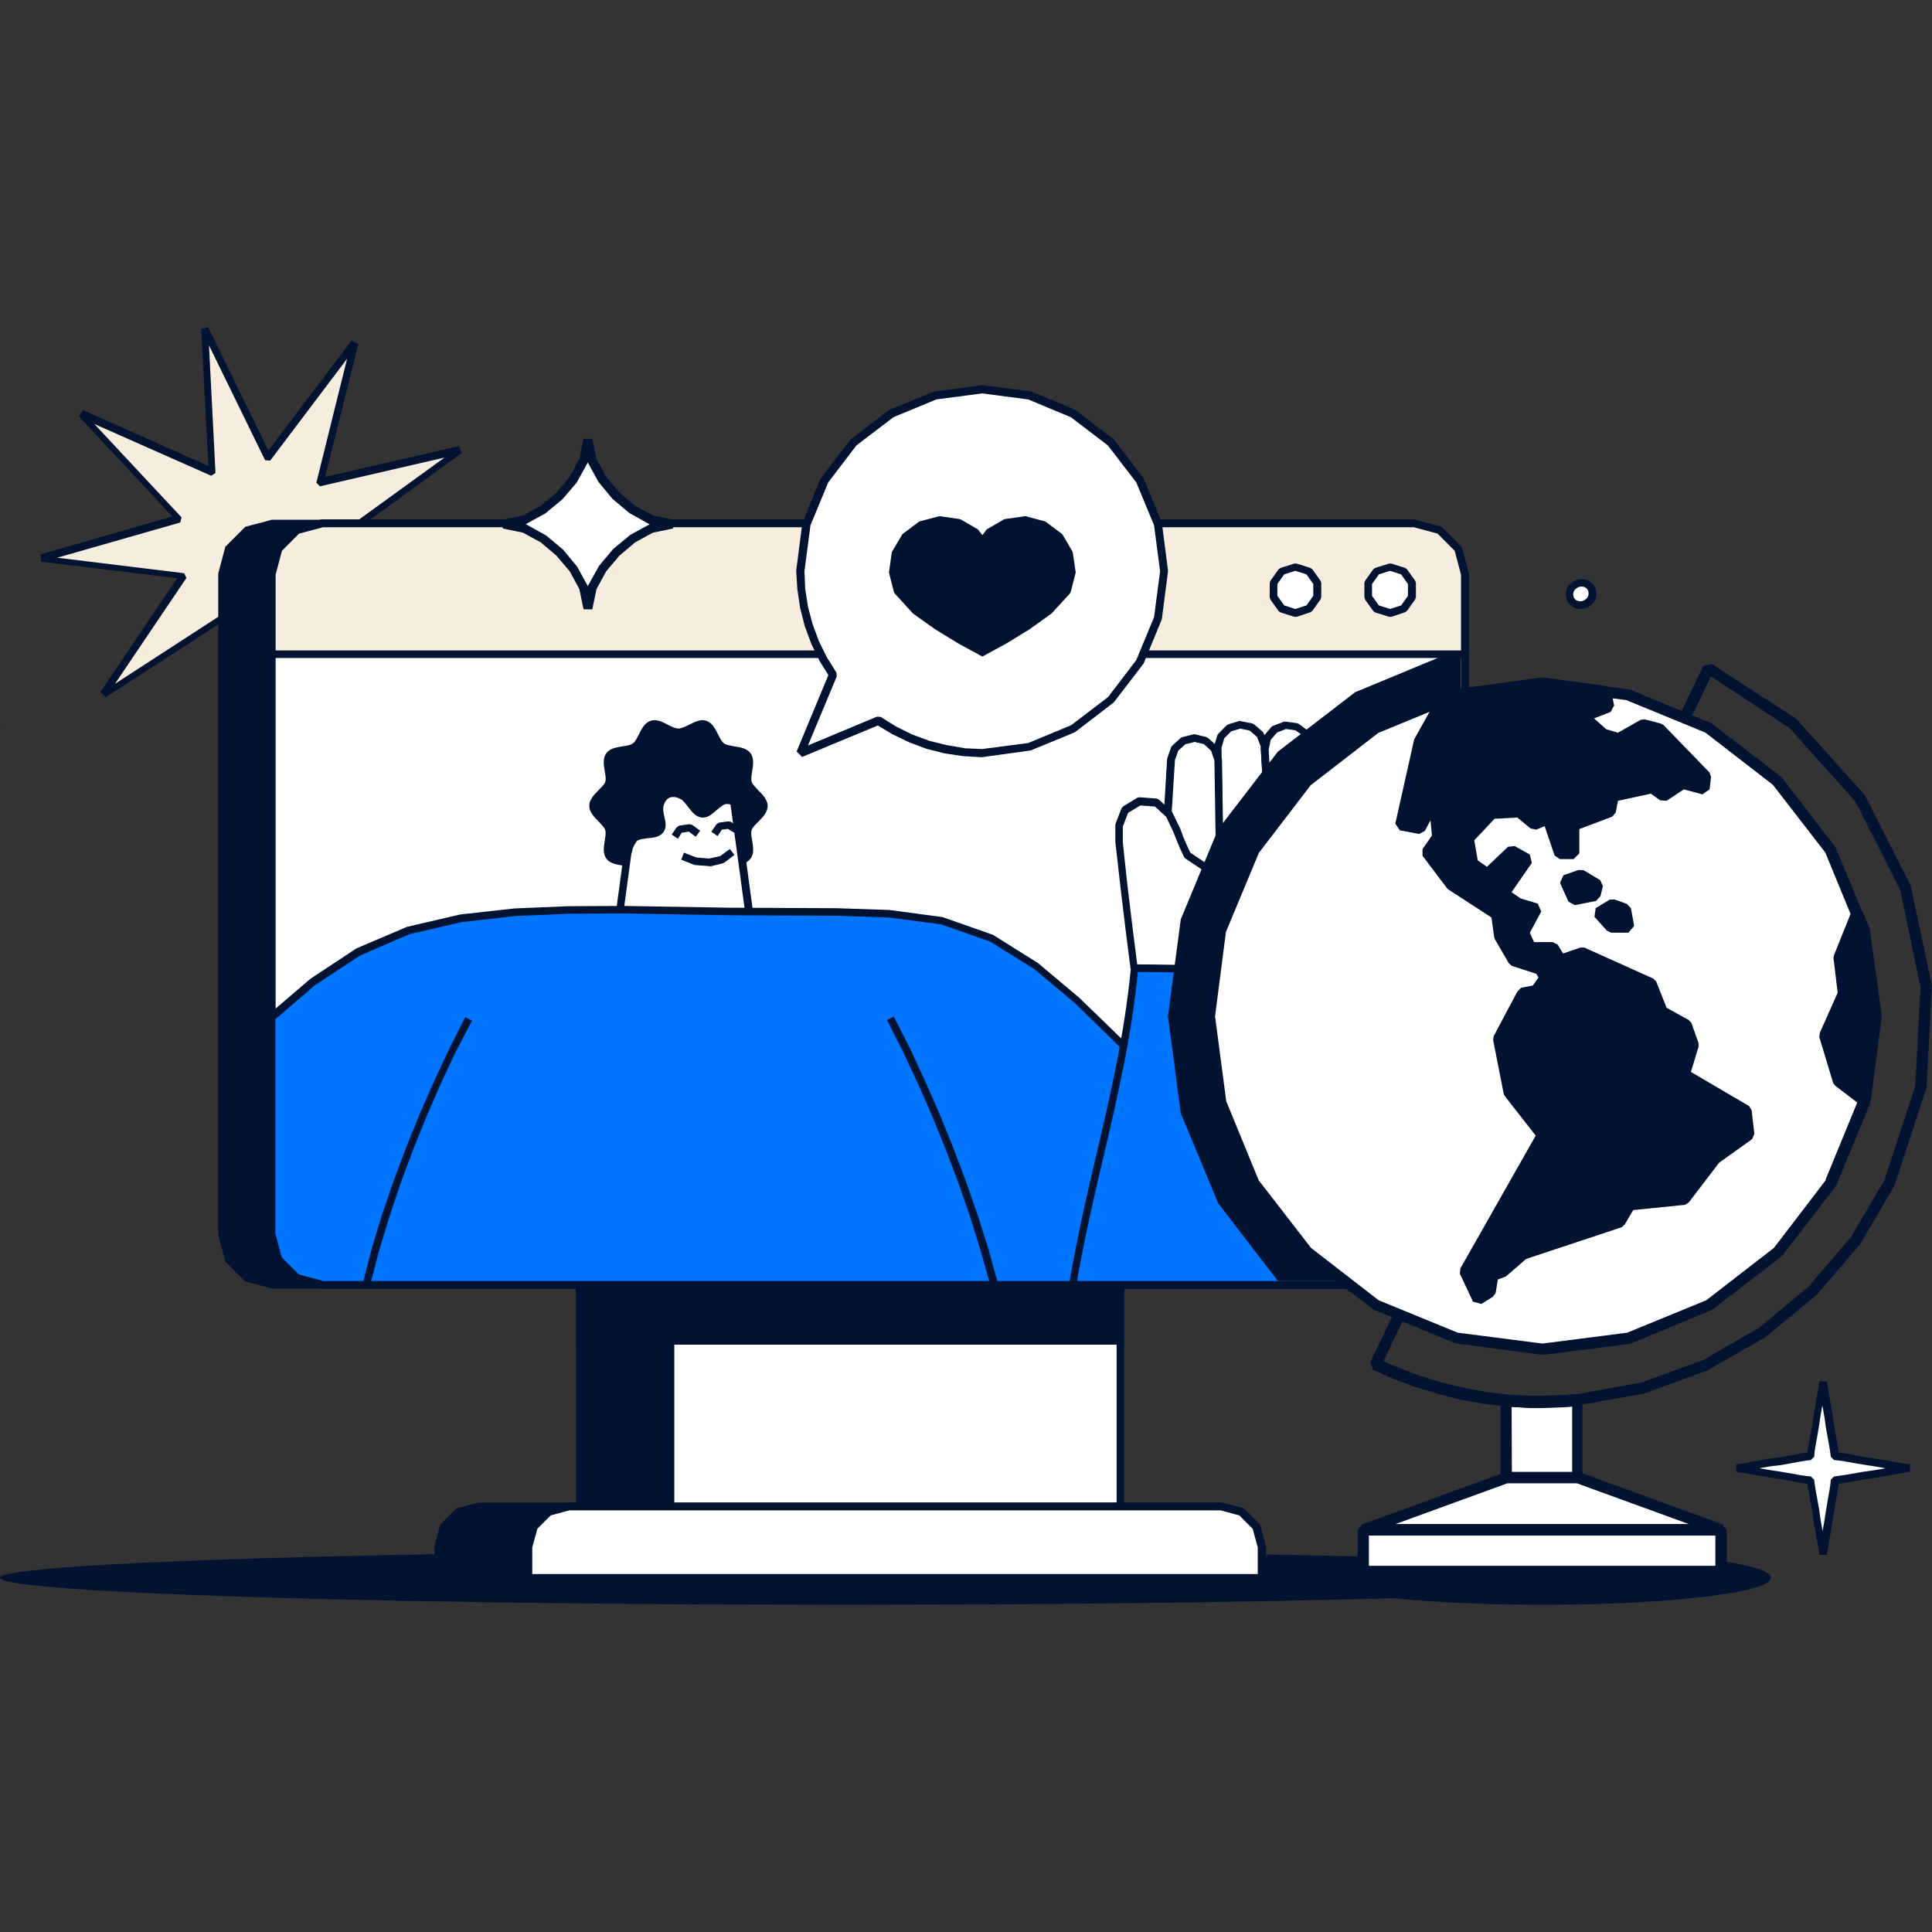
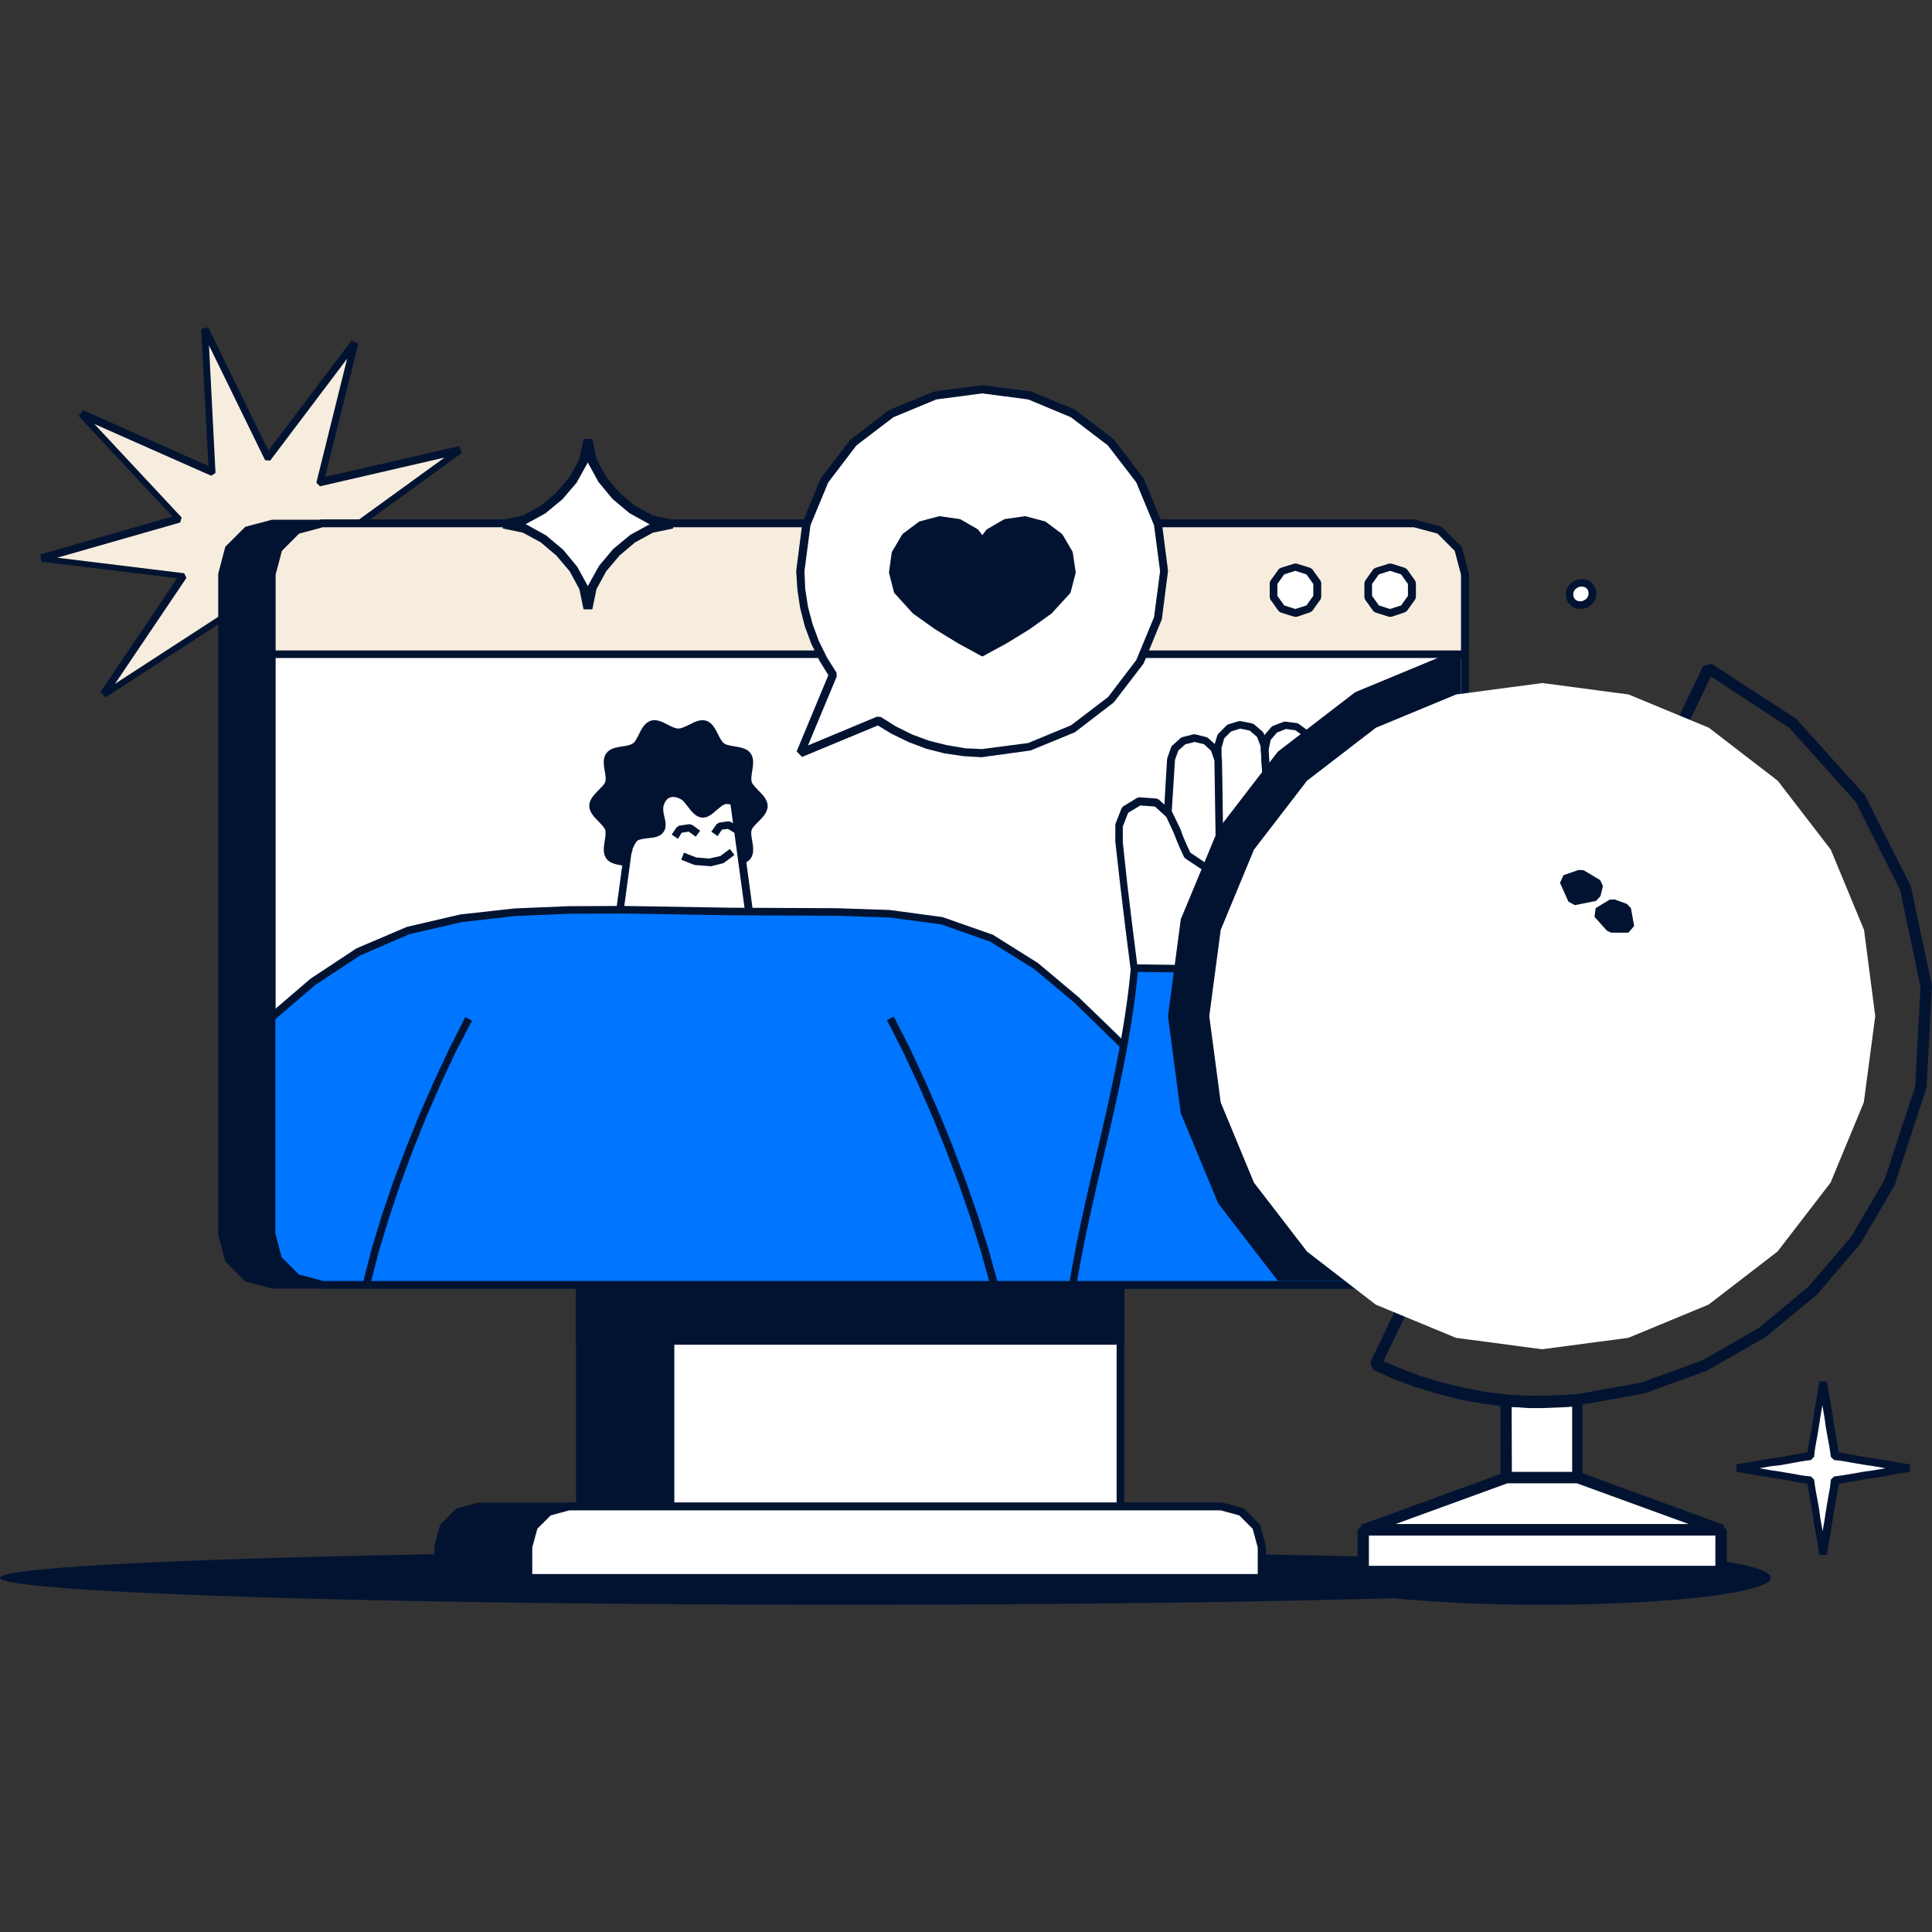
<svg xmlns="http://www.w3.org/2000/svg" id="Calque_1" data-name="Calque 1" viewBox="0 0 240 240">
  <rect x="0" y="0" width="240" height="240" fill="#333333" stroke="none" />
  <defs>
    <style>
      .cls-1 {
        fill: #f6edde;
      }

      .cls-1, .cls-2, .cls-3, .cls-4 {
        stroke-width: 0px;
      }

      .cls-2 {
        fill: #fff;
      }

      .cls-3 {
        fill: #0075ff;
      }

      .cls-4 {
        fill: #021332;
      }
    </style>
  </defs>
  <g>
    <g>
-       <path class="cls-2" d="m57.11,55.88l-14.43,10.48,15.89,8.1-17.78-1.24,6.95,16.41-12.82-12.38-5.21,17.03-1.86-17.71-14.96,9.71,9.96-14.77-17.69-2.17,17.13-4.9-12.13-13.03,16.26,7.2-.93-17.77,7.82,16.01,10.74-14.21-4.31,17.28,17.38-4.03Z" />
      <path class="cls-4" d="m30.14,94.41l-.9-.09-1.8-16.97-14.31,9.27-.65-.65,9.53-14.15-16.91-2.05-.06-.9,16.38-4.72-11.64-12.47.53-.74,15.58,6.95-.9-17.03.87-.22,7.48,15.32,10.33-13.65.84.4-4.13,16.53,16.63-3.82.37.84-13.81,10.02,15.21,7.75-.25.87-17-1.18,6.67,15.7-.74.53-12.29-11.85-5.03,16.29h0Zm-2.58-18.24l.71.34,1.61,15.45,4.56-14.86.78-.19,11.17,10.79-6.05-14.3.47-.65,15.48,1.09-13.84-7.04-.06-.81,12.57-9.12-15.14,3.47-.56-.56,3.75-15.08-9.34,12.41-.78-.06-6.83-13.96.81,15.51-.65.43-14.21-6.33,10.58,11.35-.22.78-14.93,4.28,15.42,1.89.34.71-8.69,12.87,13.03-8.44h0Z" />
    </g>
    <g>
      <g>
        <path class="cls-2" d="m226.48,171.65c.22,1.68.62,3.35.84,5.03.22,1.4.56,2.76.68,4.16,1.4.12,2.76.47,4.16.68,1.68.22,3.35.62,5.03.84-1.68.22-3.35.62-5.03.84-1.4.22-2.76.56-4.16.68-.12,1.4-.47,2.76-.68,4.16-.22,1.68-.62,3.35-.84,5.03-.22-1.68-.62-3.35-.84-5.03-.22-1.4-.56-2.76-.68-4.16-1.4-.12-2.76-.47-4.16-.68-1.68-.22-3.35-.62-5.03-.84,1.68-.22,3.35-.62,5.03-.84,1.4-.22,2.76-.56,4.16-.68.12-1.4.47-2.76.68-4.16.22-1.68.62-3.32.84-5.03Z" />
        <path class="cls-4" d="m226.01,193.15c-.12-.84-.28-1.71-.43-2.54-.16-.81-.31-1.64-.4-2.48-.09-.53-.19-1.09-.28-1.64-.12-.71-.28-1.43-.37-2.17-.74-.09-1.46-.22-2.17-.37-.53-.09-1.09-.22-1.64-.28-.84-.12-1.68-.28-2.48-.4-.84-.16-1.71-.31-2.54-.43v-.93c.84-.12,1.71-.28,2.54-.43.81-.16,1.64-.31,2.48-.4.53-.09,1.09-.19,1.64-.28.71-.12,1.43-.28,2.17-.37.09-.74.22-1.46.37-2.17.09-.53.22-1.09.28-1.64.12-.84.28-1.68.4-2.48.16-.84.31-1.71.43-2.54h.93c.12.84.28,1.71.43,2.54.16.81.31,1.64.4,2.48.09.53.19,1.09.28,1.64.12.71.28,1.43.37,2.17.74.09,1.46.22,2.17.37.53.09,1.09.22,1.64.28.84.12,1.68.28,2.48.4.84.16,1.71.31,2.54.43v.93c-.84.12-1.71.28-2.54.43-.81.16-1.64.31-2.48.4-.53.09-1.09.19-1.64.28-.71.12-1.43.28-2.17.37-.09.74-.22,1.46-.37,2.17-.09.53-.22,1.09-.28,1.64-.12.84-.28,1.68-.4,2.48-.16.84-.31,1.71-.43,2.54h-.93Zm-7.45-10.76c.74.12,1.52.28,2.27.37.56.09,1.15.19,1.68.28.81.16,1.64.31,2.45.37l.4.4c.09.84.25,1.64.4,2.45.09.56.22,1.12.28,1.68.09.78.25,1.52.37,2.26.12-.74.28-1.52.37-2.26.09-.56.19-1.15.28-1.68.16-.81.31-1.64.37-2.45l.4-.4c.84-.09,1.64-.25,2.45-.37.56-.09,1.12-.22,1.68-.28.78-.09,1.52-.25,2.27-.37-.74-.12-1.52-.28-2.27-.37-.56-.09-1.15-.19-1.68-.28-.81-.16-1.64-.31-2.45-.37l-.4-.4c-.09-.84-.25-1.64-.4-2.45-.09-.56-.22-1.12-.28-1.68-.09-.78-.25-1.52-.37-2.26-.12.74-.28,1.52-.37,2.26-.09.56-.19,1.15-.28,1.68-.16.81-.31,1.64-.37,2.45l-.4.4c-.84.09-1.64.25-2.45.4-.56.09-1.12.22-1.68.28-.74.06-1.52.19-2.27.34h0Z" />
      </g>
      <path class="cls-4" d="m.76,90.13l-.31.19c.12-.03.22-.09.31-.19Z" />
      <g>
-         <path class="cls-2" d="m196.16,72.45c-1.86.47-1.43,3.01.43,2.73,1.86-.5,1.46-3.04-.43-2.73Z" />
+         <path class="cls-2" d="m196.16,72.45c-1.86.47-1.43,3.01.43,2.73,1.86-.5,1.46-3.04-.43-2.73" />
        <path class="cls-4" d="m196.32,75.64c-1.02,0-1.64-.71-1.77-1.43-.19-.87.28-1.92,1.52-2.23h.06c1.24-.19,1.99.59,2.14,1.4.19.87-.28,1.92-1.52,2.23h-.06c-.12.03-.25.03-.37.03h0Zm-.06-2.76c-.68.19-.9.71-.81,1.15.06.37.4.74,1.06.65.68-.19.9-.71.81-1.15-.06-.37-.37-.74-1.06-.65Z" />
      </g>
      <g>
        <path class="cls-2" d="m76.26,172.71l-.9.5-1.02-.12-.74-.71-.19-1.02.43-.93.9-.5,1.02.12.74.71.19,1.02-.43.93Z" />
        <path class="cls-4" d="m75.29,173.67l-1.02-.12-.25-.12-.74-.71-.12-.25-.19-1.02.03-.28.43-.93.19-.22.9-.5.28-.06,1.02.12.25.12.74.71.12.25.19,1.02-.03.28-.43.93-.19.22-.9.5-.28.06Zm-.74-1.05l.71.09.65-.34.31-.65-.12-.71-.53-.5-.71-.09-.65.34-.31.65.12.71.53.5Z" />
      </g>
    </g>
  </g>
  <ellipse class="cls-4" cx="104.78" cy="196" rx="104.78" ry="3.35" />
  <ellipse class="cls-4" cx="191.61" cy="196" rx="28.37" ry="3.35" />
  <g>
    <path class="cls-1" d="m56.93,56.05l-14.34,10.43,15.8,8.04-17.69-1.23,6.92,16.3-12.76-12.31-5.18,16.93-1.86-17.61-14.89,9.65,9.91-14.7-17.61-2.16,17.06-4.87-12.1-12.96,16.2,7.21-.91-17.68,7.77,15.9,10.69-14.14-4.28,17.18,17.26-3.97Z" />
    <path class="cls-4" d="m30.03,94.33l-.73-.08-1.79-17.01-14.37,9.29-.53-.53,9.59-14.17-17.01-2.09-.08-.73,16.45-4.72-11.67-12.51.43-.6,15.65,6.96-.88-17.08.7-.18,7.52,15.37,10.32-13.64.68.33-4.15,16.6,16.68-3.84.3.68-13.86,10.05,15.25,7.76-.2.7-17.08-1.18,6.69,15.75-.6.43-12.33-11.88-4.98,16.3Zm-2.44-18.04l.58.28,1.66,15.78,4.65-15.17.63-.15,11.42,11.03-6.19-14.62.38-.53,15.85,1.11-14.16-7.21-.05-.65,12.86-9.32-15.47,3.57-.45-.45,3.82-15.4-9.56,12.66-.63-.05-6.97-14.27.81,15.85-.53.35-14.52-6.43,10.84,11.61-.18.63-15.27,4.37,15.77,1.93.28.58-8.88,13.16,13.31-8.64Z" />
  </g>
  <g>
    <path class="cls-2" d="m83.27,159.6h55.91v27.54h-55.91v-27.54Z" />
    <g>
      <path class="cls-4" d="m139.18,187.62h-55.91l-.47-.47v-27.54l.47-.47h55.91l.47.47v27.54l-.47.47Zm-55.44-.94h54.97v-26.6h-54.97v26.6Z" />
      <path class="cls-4" d="m72.02,159.6h11.26v27.54h-11.26v-27.54h0Z" />
      <path class="cls-4" d="m83.75,187.62h-12.2v-28.49h12.2v28.49Zm-11.26-.94h10.32v-26.6h-10.32v26.6Z" />
      <path class="cls-4" d="m72.02,196h-17.59v-3.83l.66-2.51,1.85-1.85,2.51-.66h12.61v5.9l-.03,2.95Z" />
      <path class="cls-4" d="m72.49,196.47h-18.53v-4.37l.72-2.7,2.01-2.01,2.7-.72h13.11v9.8Zm-17.62-.94h16.68v-7.91h-12.07l-2.32.63-1.66,1.66-.63,2.32v3.3h0Zm17.15-35.93h67.17v6.97h-67.17v-6.97Z" />
      <path class="cls-4" d="m139.66,167.04h-68.11v-7.91h68.11v7.91Zm-67.17-.94h66.23v-6.03h-66.23v6.03Z" />
    </g>
    <path class="cls-2" d="m156.74,196h-91.09v-3.83l.66-2.51,1.85-1.85,2.51-.66h81.03l2.51.66,1.85,1.85.66,2.51v3.83h.03Z" />
    <path class="cls-4" d="m156.74,196.47h-91.09l-.47-.47v-3.83l.03-.13.66-2.51.13-.22,1.85-1.85.22-.13,2.51-.66.13-.03h81.03l.13.03,2.51.66.22.13,1.85,1.85.13.22.66,2.51.03.13v3.83l-.5.47Zm-90.62-.94h90.12v-3.3l-.63-2.32-1.66-1.66-2.32-.63h-80.9l-2.32.63-1.66,1.66-.63,2.32v3.3Zm103.38-35.93H33.86l-3.14-.85-2.29-2.29-.85-3.14v-82.01l.85-3.14,2.29-2.29,3.14-.85h135.65l3.14.85,2.29,2.29.85,3.14v82.01l-.85,3.14-2.29,2.29-3.14.85Z" />
    <path class="cls-4" d="m169.57,160.07H33.79l-3.32-.88-2.48-2.48-.88-3.33v-82.13l.88-3.33,2.48-2.48,3.32-.88h135.78l3.32.88,2.48,2.48.88,3.33v82.13l-.88,3.33-2.48,2.48-3.32.88Zm-135.65-.94h135.53l2.95-.79,2.13-2.14.78-2.95v-81.88l-.78-2.95-2.13-2.14-2.95-.79H33.92l-2.95.79-2.13,2.14-.78,2.95v81.88l.78,2.95,2.13,2.14,2.95.79Z" />
    <path class="cls-2" d="m175.68,159.6H40.03l-3.14-.85-2.29-2.29-.85-3.14v-82.01l.85-3.14,2.29-2.29,3.14-.85h135.65l3.14.85,2.29,2.29.85,3.14v82.01l-.85,3.14-2.29,2.29-3.14.85Z" />
    <path class="cls-4" d="m175.68,160.07H40.03l-.13-.03-3.14-.85-.22-.13-2.29-2.29-.13-.22-.85-3.14-.03-.13v-81.98l.03-.13.85-3.14.13-.22,2.29-2.29.22-.13,3.14-.85h135.78l.13.03,3.14.85.22.13,2.29,2.29.13.22.85,3.14.03.13v82.01l-.03.13-.85,3.14-.13.22-2.29,2.29-.22.13-3.14.85-.13-.03Zm-135.59-.94h135.53l2.95-.79,2.13-2.14.78-2.95v-81.88l-.78-2.95-2.13-2.14-2.95-.79H40.1l-2.95.79-2.13,2.14-.78,2.95v81.88l.78,2.95,2.13,2.14,2.95.79Z" />
    <path class="cls-1" d="m181.96,81.27v-9.96c0-3.45-2.82-6.28-6.27-6.28H40.03c-3.45,0-6.27,2.83-6.27,6.28v9.96h148.19Z" />
    <path class="cls-4" d="m181.96,81.74H33.76l-.47-.47v-9.96l.03-.13.85-3.14.13-.22,2.29-2.29.22-.13,3.14-.85h135.75l.13.03,3.14.85.22.13,2.29,2.29.13.22.85,3.14.03.13v9.96l-.5.44Zm-147.72-.94h147.25v-9.42l-.78-2.95-2.13-2.14-2.95-.79H40.1l-2.95.79-2.13,2.14-.78,2.95v9.42h0Z" />
    <path class="cls-2" d="m163.67,74.17l-1.03,1.44-1.69.53-1.69-.53-1.03-1.44v-1.76l1.03-1.44,1.69-.53,1.69.53,1.03,1.44v1.76Z" />
    <path class="cls-4" d="m161.07,76.62h-.28l-1.69-.53-.25-.16-1.03-1.44-.09-.28v-1.79l.09-.28,1.03-1.44.25-.16,1.69-.53h.28l1.69.53.25.16,1.03,1.44.09.28v1.76l-.09.28-1.03,1.44-.25.16-1.69.57Zm-1.54-1.41l1.38.44,1.38-.44.85-1.19v-1.48l-.85-1.19-1.38-.44-1.38.44-.85,1.19v1.48l.85,1.19Z" />
    <path class="cls-2" d="m175.43,74.17l-1.03,1.44-1.69.53-1.69-.53-1.03-1.44v-1.76l1.03-1.44,1.69-.53,1.69.53,1.03,1.44v1.76Z" />
    <path class="cls-4" d="m172.83,76.62h-.28l-1.69-.53-.25-.16-1.03-1.44-.09-.28v-1.79l.09-.28,1.03-1.44.25-.16,1.69-.53h.28l1.69.53.25.16,1.03,1.44.09.28v1.76l-.09.28-1.03,1.44-.25.16-1.69.57Zm-1.54-1.41l1.38.44,1.38-.44.85-1.19v-1.48l-.85-1.19-1.38-.44-1.38.44-.85,1.19v1.48l.85,1.19Zm-95.73,22.05c.31-1.01-.53-2.61.06-3.45s2.41-.53,3.26-1.13c.82-.6,1.07-2.42,2.07-2.73.97-.31,2.23,1.01,3.29,1.01s2.32-1.32,3.29-1.01c1,.31,1.25,2.14,2.07,2.73.85.6,2.63.28,3.26,1.13.6.85-.25,2.45.06,3.45.31.97,1.94,1.76,1.94,2.83s-1.66,1.85-1.94,2.83c-.31,1.01.53,2.61-.06,3.45-.6.85-2.41.53-3.26,1.13-.82.6-1.07,2.42-2.07,2.73-.97.31-2.23-1.01-3.29-1.01s-2.32,1.32-3.29,1.01c-1-.31-1.25-2.14-2.07-2.73-.85-.6-2.63-.28-3.26-1.13-.6-.82.25-2.45-.06-3.45-.31-.97-1.94-1.76-1.94-2.83s1.63-1.85,1.94-2.83h0Z" />
    <path class="cls-4" d="m81.3,110.76c-.16,0-.31-.03-.47-.06-.75-.25-1.13-1.01-1.47-1.7-.22-.44-.47-.91-.72-1.1-.28-.22-.78-.28-1.29-.38-.78-.13-1.6-.25-2.04-.88s-.31-1.41-.19-2.2c.09-.5.16-1.04.06-1.35s-.47-.66-.82-1.04c-.53-.53-1.16-1.16-1.16-1.95s.63-1.41,1.16-1.95c.34-.35.72-.69.82-1.01.13-.35.03-.85-.06-1.35-.13-.79-.25-1.6.19-2.2.44-.63,1.25-.75,2.04-.88.5-.06,1-.16,1.29-.38.28-.19.5-.66.72-1.1.34-.69.72-1.44,1.47-1.7.72-.22,1.44.13,2.13.5.47.25.94.47,1.32.47s.85-.25,1.32-.47c.69-.35,1.41-.72,2.13-.5.75.25,1.13,1.01,1.47,1.7.22.44.47.91.72,1.1.28.22.78.28,1.29.38.78.13,1.6.25,2.04.88s.31,1.41.19,2.2c-.09.5-.16,1.04-.06,1.35s.47.66.82,1.04c.53.53,1.16,1.16,1.16,1.95s-.63,1.41-1.16,1.95c-.34.35-.72.69-.82,1.01-.13.35-.03.85.06,1.35.13.79.25,1.6-.19,2.2-.44.63-1.25.75-2.04.88-.5.06-1,.16-1.29.38-.28.19-.5.66-.72,1.1-.34.69-.72,1.44-1.47,1.7-.72.22-1.44-.13-2.13-.5-.47-.25-.94-.47-1.32-.47s-.85.25-1.32.47c-.56.28-1.1.57-1.66.57h0Zm2.98-1.98c.6,0,1.16.28,1.72.6.53.28,1.07.57,1.41.44.38-.13.66-.69.94-1.22s.56-1.1,1.03-1.44,1.1-.44,1.69-.53,1.22-.19,1.44-.5c.22-.31.13-.91.03-1.51-.09-.63-.19-1.26-.03-1.79.19-.53.63-.97,1.03-1.41.44-.44.88-.88.88-1.29s-.44-.85-.88-1.29c-.44-.44-.88-.88-1.03-1.41-.19-.57-.09-1.19.03-1.79.09-.6.19-1.19-.03-1.51-.22-.31-.85-.41-1.44-.5-.6-.09-1.25-.19-1.69-.53-.47-.35-.75-.91-1.03-1.44-.28-.53-.56-1.1-.94-1.22-.34-.13-.88.16-1.41.44-.56.28-1.13.6-1.72.6s-1.16-.28-1.72-.6c-.53-.28-1.07-.53-1.41-.44-.38.13-.66.69-.94,1.22-.28.53-.56,1.1-1.03,1.44s-1.1.44-1.69.53c-.6.09-1.22.19-1.44.5-.22.31-.13.91-.03,1.51.09.63.19,1.26.03,1.79-.19.53-.63.97-1.03,1.41-.44.44-.88.88-.88,1.29s.44.85.88,1.29c.44.44.88.88,1.03,1.41.19.57.09,1.19-.03,1.79-.09.6-.19,1.19.03,1.51.22.31.85.41,1.44.5.6.09,1.25.19,1.69.53.47.35.75.91,1.03,1.44.28.53.56,1.1.94,1.22.34.13.88-.16,1.41-.44.53-.31,1.13-.6,1.72-.6Z" />
    <path class="cls-2" d="m76.69,115.53s2.07-15.39,2.16-15.83c.6-2.89,3.14-5.06,6.18-5.06s5.58,2.17,6.18,5.06c.09.41,2.16,15.83,2.16,15.83h-16.68Z" />
    <path class="cls-4" d="m93.34,116.01h-16.65l-.47-.53c.22-1.57,2.07-15.42,2.16-15.86.63-3.14,3.45-5.43,6.65-5.43s5.99,2.29,6.65,5.43c.09.41,1.94,14.26,2.16,15.86l-.5.53Zm-16.12-.94h15.58c-.63-4.59-2.01-14.86-2.07-15.26-.56-2.7-2.95-4.68-5.74-4.68s-5.17,1.98-5.74,4.68c-.03.41-1.41,10.68-2.04,15.26Z" />
    <path class="cls-4" d="m78.82,99.7c-.03.19-.41,2.98-.85,6.19.34-.66.6-1.48,1.07-1.82.78-.57,2.51-.19,3.07-.94s-.41-2.01-.03-3.2c.47-1.63,1.91-1.57,2.85-1.01.82.47,1.41,2.07,2.38,2.17.94.09,1.79-1.44,2.76-1.66.31-.06.69,0,1.1.13-.66-2.8-3.17-4.87-6.15-4.87-3.07-.03-5.61,2.14-6.21,5.03h0Z" />
    <path class="cls-4" d="m78.38,106.14l-.88-.28c.82-6,.85-6.16.85-6.22h0c.63-3.14,3.45-5.43,6.65-5.43s5.86,2.17,6.59,5.21l-.6.57c-.28-.06-.63-.16-.88-.09-.31.06-.69.41-1.07.72-.56.5-1.13,1.01-1.85.94-.75-.06-1.29-.75-1.76-1.38-.28-.35-.53-.72-.82-.88-.38-.22-.94-.41-1.41-.22-.34.13-.6.47-.75.94-.13.47-.03.97.09,1.48.16.66.28,1.32-.13,1.88-.44.6-1.25.69-1.98.75-.47.06-.97.13-1.22.28-.25.19-.44.63-.63,1.04,0,.25-.09.47-.22.69h0Zm.91-6.34c0,.06-.09.63-.53,3.89l.03-.03c.44-.31,1.07-.41,1.66-.47.56-.06,1.13-.13,1.32-.38.16-.22.06-.63-.03-1.13-.13-.6-.28-1.26-.06-1.95.28-.97.85-1.38,1.29-1.57.66-.25,1.51-.16,2.26.28.41.25.75.69,1.07,1.1.38.47.75.97,1.1,1.01.31.03.75-.38,1.13-.69.47-.41.94-.82,1.47-.94.16-.03.34-.03.5-.03-.85-2.29-3.04-3.77-5.46-3.77-2.76,0-5.17,1.98-5.74,4.68h0Zm8.78,7.79l-1.72-.13-.13-.03-1.6-.63.34-.88,1.54.6,1.6.13,1.38-.31,1.19-.88.56.75-1.25.94-.16.09-1.54.38-.22-.03Zm1.07-3.74l-.78-.53.66-.94.31-.19,1.13-.16.31.06,1.13.66-.47.82-1-.6-.75.09-.53.79Z" />
    <path class="cls-4" d="m84.22,104.2l-.78-.53.6-.88.31-.22,1.29-.19.34.09,1,.72-.56.75-.85-.63-.88.13-.47.75Z" />
    <path class="cls-3" d="m160.6,150.74l-4.45-4.43-4.45-4.43-4.48-4.43-4.45-4.43-4.48-4.4-4.48-4.4-5.05-4.21-5.55-3.49-6.18-2.17-6.49-.88-6.55-.22-6.55-.03-6.55-.03-6.55-.09-6.77-.13-6.74.03-6.74.28-6.71.75-6.59,1.54-6.21,2.67-5.64,3.74-5.14,4.4v26.92h0l.85,3.14,2.29,2.29,3.14.85h129.51l-4.45-4.43-4.48-4.43Z" />
    <path class="cls-4" d="m169.51,160.07H40.03l-.13-.03-3.14-.85-.22-.13-2.29-2.29-.13-.22-.85-3.14v-.13h-.03v-26.92l.16-.35,5.17-4.43,5.71-3.77,6.27-2.67,6.62-1.54,6.74-.75,6.74-.28,6.77-.03,13.33.22,13.11.06,6.62.22,6.59.88,6.27,2.2,5.61,3.52,5.05,4.24,4.52,4.37,8.94,8.83,22.29,22.14-.25.85Zm-129.41-.94h128.28l-21.48-21.36-8.94-8.83-4.48-4.37-4.99-4.18-5.49-3.42-6.08-2.14-6.43-.85-6.52-.22-13.11-.06-13.33-.22-6.74.03-6.71.28-6.68.75-6.55,1.51-6.11,2.64-5.58,3.67-4.95,4.24v26.63l.78,2.95,2.13,2.14,2.98.79Z" />
    <path class="cls-4" d="m123.04,159.73l-1.19-4.27-1.32-4.24-1.44-4.18-1.57-4.15-1.66-4.11-1.79-4.08-1.88-4.02-2.01-3.96.85-.44,2.01,3.96,1.88,4.05,1.79,4.08,1.69,4.15,1.57,4.18,1.47,4.21,1.35,4.27,1.19,4.3-.94.25Zm-77.08,0l-.91-.22,1.1-4.3,1.29-4.27,1.44-4.21,1.57-4.18,1.66-4.11,1.79-4.08,1.88-4.02,2.01-3.99.85.44-2.04,3.89-1.88,4.02-1.76,4.05-1.66,4.11-1.54,4.15-1.41,4.21-1.29,4.24-1.1,4.27Z" />
    <path class="cls-2" d="m140.91,120.28l7.4-19.98,14.11.35,7.06,9.52,1.91,7.51-.13,3.02-30.35-.41Z" />
-     <path class="cls-4" d="m171.26,121.16l-30.35-.41-.44-.63,7.4-19.98.44-.31,14.11.35.38.19,7.06,9.52.06.16,1.91,7.51v.13l-.13,3.02-.44.47Zm-29.66-1.32l29.22.38.09-2.48-1.85-7.35-6.87-9.27-13.55-.35-7.06,19.06Z" />
    <path class="cls-2" d="m157.78,104.64l-.22-3.99-.22-3.99-.22-3.99-.53-1.35-1.1-.94-1.41-.28-1.35.41-1,1.01-.41,1.35.06,4.05.06,4.05.06,4.05" />
    <path class="cls-4" d="m150.98,104.98l-.19-12.15.03-.16.41-1.35.13-.19,1-1.01.19-.13,1.35-.41h.22l1.41.28.22.09,1.1.94.13.19.53,1.35.03.16.69,12-.94.06-.69-11.94-.44-1.16-.91-.79-1.19-.25-1.13.35-.85.85-.34,1.19.16,12.09-.91-.03Z" />
    <path class="cls-2" d="m164.21,104.73l-.44-4.11-.44-4.11-.44-4.08-.63-1.29-1.16-.85-1.44-.19-1.32.5-.91,1.07-.31,1.38.22,3.86.22,3.86.22,3.86" />
    <path class="cls-4" d="m163.74,104.79l-1.32-12.25-.53-1.13-.97-.69-1.19-.16-1.1.44-.78.91-.25,1.22.66,11.5-.94.06-.69-11.59v-.13l.31-1.38.09-.22.91-1.07.19-.13,1.32-.5.22-.03,1.44.19.22.09,1.16.85.16.19.63,1.29.03.16,1.32,12.31-.88.06Z" />
    <path class="cls-2" d="m151.45,104.98l-.06-3.52-.06-3.52-.06-3.52-.47-1.38-1.07-.97-1.41-.35-1.38.35-1.07.97-.47,1.35-.25,4.37-.25,4.37-.25,4.37" />
    <path class="cls-4" d="m145.14,107.46l-.94-.06.78-13.1.03-.13.47-1.35.13-.19,1.07-.97.19-.09,1.38-.35h.22l1.41.35.22.13,1.07.97.13.19.47,1.38.03.16.16,10.55h-.94l-.16-10.49-.41-1.19-.88-.82-1.16-.28-1.16.28-.88.79-.41,1.16-.82,13.07Z" />
    <path class="cls-2" d="m164.21,104.73l.06-2.98.06-2.98.06-2.98.41-1.29.97-.94,1.29-.38,1.35.28,1.03.91.47,1.29.25,3.77.31,3.77.41,3.77.38,4.55.13,4.59-.13,4.59" />
    <path class="cls-4" d="m171.73,120.72l-.94-.03.13-4.59-.13-4.55-.38-4.55-.38-3.74-.31-3.77-.25-3.74-.41-1.1-.85-.75-1.1-.25-1.07.31-.78.79-.34,1.13-.22,8.86-.94-.03.22-8.92.03-.13.41-1.29.13-.19.97-.94.19-.13,1.29-.38h.22l1.35.28.22.09,1.03.91.13.19.47,1.29.03.13.25,3.77.31,3.77.38,3.74.38,4.59.13,4.62-.16,4.62Z" />
    <path class="cls-2" d="m140.91,120.28l-.66-5.21-.63-5.25-.6-5.25v-2.1l.75-1.92,1.76-1.07,2.13.16,1.6,1.48.94,1.98.38,1.04.44,1.04.47,1.01,2.2,1.48,1.91,1.82,1.57,2.14" />
    <path class="cls-4" d="m140.44,120.34l-.66-5.21-.63-5.25-.6-5.31v-2.1l.03-.16.75-1.92.19-.22,1.76-1.07.28-.06,2.13.16.28.13,1.6,1.48.09.16.97,2.01.38,1.04.44,1.01.41.88,2.13,1.44,1.98,1.88,1.57,2.14-.75.57-1.54-2.1-1.85-1.76-2.16-1.44-.16-.19-.47-1.01-.44-1.04-.41-1.04-.88-1.88-1.41-1.29-1.82-.13-1.51.91-.66,1.7v1.98l.56,5.21.63,5.21.66,5.21-.91.06Z" />
    <path class="cls-3" d="m174.52,159.6c-.78-14.76-3.01-32.51-3.26-38.91l-30.35-.41c-1.25,13.54-5.36,25.69-7.53,38.51-.03.28-.09.53-.13.82h41.27Z" />
    <path class="cls-4" d="m175.03,160.07h-42.3l.13-.79c.03-.19.06-.38.09-.57.88-5.09,2.04-10.18,3.2-15.08,1.76-7.51,3.57-15.26,4.33-23.4l.03-.44,31.23.41.03.44c.13,2.73.6,7.6,1.13,13.25.75,7.66,1.66,17.18,2.13,25.66v.5Zm-41.2-.94h40.23c-.47-8.32-1.38-17.62-2.1-25.13-.53-5.37-.97-10.05-1.13-12.88l-29.48-.38c-.78,8.04-2.57,15.7-4.3,23.08-1.16,4.9-2.32,9.96-3.2,15.01,0,.13-.03.22-.03.28h0Z" />
  </g>
  <polygon class="cls-4" points="179.55 81.34 168.34 85.99 158.73 93.38 151.33 103 146.68 114.2 145.09 126.24 146.68 138.29 151.33 149.49 158.73 159.1 158.76 159.13 175.62 159.13 178.57 158.34 180.7 156.21 181.49 153.25 181.49 81.08 179.55 81.34" />
  <g>
    <path class="cls-2" d="m194.56,174.07l-1.51.06-1.51.06h-1.51l-1.51-.06-1.45-.09v9.57h8.87v-9.64l-1.39.09Z" />
    <path class="cls-4" d="m196.01,184.26h-8.9l-.71-.71v-9.57l.74-.71,1.45.09,1.45.06h1.45l1.45-.06,1.45-.06,1.45-.09.74.71v9.64l-.55.71Zm-8.19-1.39h7.48v-8.13l-.74.06-1.51.06-1.51.06h-1.51l-2.25-.15.03,8.1h0Z" />
    <path class="cls-2" d="m213.8,190.05h-44.45l17.76-6.46h8.87l17.82,6.46Z" />
    <path class="cls-4" d="m213.8,190.76h-44.45l-.25-1.35,17.82-6.5.25-.06h8.87l.25.06,17.82,6.5-.31,1.35Zm-40.48-1.42h36.51l-13.95-5.08h-8.62l-13.95,5.08Z" />
    <path class="cls-2" d="m169.35,190.05h44.45v5.17h-44.45v-5.17Z" />
    <path class="cls-4" d="m213.8,195.93h-44.45l-.71-.71v-5.17l.71-.71h44.45l.71.71v5.17l-.71.71Zm-43.75-1.42h43.04v-3.76h-43.04v3.76Zm21.52-19.64h-1.51l-1.51-.06-1.51-.09-2.83-.34-2.83-.52-2.77-.71-2.74-.83-2.68-.99-2.62-1.17-.34-.95,41.34-86.47,1.05-.28,10.47,6.8.15.15,8.37,9.3.09.15,5.63,11.14.06.18,2.59,12.22v.18l-.65,12.5-.06.18-3.94,12.04-4.22,7.2-5.42,6.34-6.43,5.3-7.23,4.13-7.85,2.86-8.19,1.45-1.45.09-1.51.09-1.48.09Zm-19.73-5.79l1.94.83,2.59.99,2.68.83,2.74.65,2.74.52,2.77.34,1.45.09,1.45.06h1.45l1.45-.06,1.45-.06,1.42-.09,7.97-1.45,7.6-2.77,6.99-4.03,6.19-5.17,5.26-6.16,4.09-6.96,3.85-11.7.65-12.31-2.52-12.04-5.54-10.99-8.22-9.17-9.76-6.4-40.67,85.06Z" />
    <path class="cls-2" d="m232.95,126.23l-1.42,10.71-4.13,9.97-6.59,8.56-8.56,6.59-9.97,4.13-10.71,1.42-10.71-1.42-9.97-4.13-8.53-6.59-6.59-8.56-4.13-9.97-1.42-10.71,1.42-10.71,4.13-9.97,6.59-8.56,8.56-6.59,9.97-4.13,10.71-1.42,10.71,1.42,9.97,4.13,8.56,6.59,6.59,8.56,4.13,9.97,1.39,10.71Z" />
    <g>
      <polygon class="cls-4" points="198.81 111.33 199.12 110.07 198.78 109.33 196.72 108.1 196.1 108.07 194.22 108.72 193.79 109.67 194.84 112.01 195.64 112.44 198.26 111.92 198.81 111.33" />
      <polygon class="cls-4" points="202.1 112.29 200.56 111.73 199.95 111.76 198.22 112.81 198.07 113.89 199.61 115.61 200.13 115.86 202.29 115.86 203 115.03 202.6 112.81 202.1 112.29" />
-       <path class="cls-4" d="m232.27,115.43l-.06-.18-.83-2.03h-.06l-3.26-7.88-.09-.15-6.59-8.56-.15-.15-8.53-6.56-.15-.09-9.97-4.13-.18-.06-2.8-.37-.06-.06-7.85-1.05h-.18l-10.71,1.45-.18.06-1.69.71-.06.06-8.19,3.39-.15.09-8.56,6.59-.15.15-6.59,8.56-.09.15-4.13,9.97-.06.18-1.42,10.71v.15l1.42,10.71.06.18,4.13,9.97.09.15,6.59,8.56.15.15,8.56,6.5.15.09,9.97,4.13.18.06,10.71,1.42h.18l10.71-1.35.18-.06,9.97-4.13.15-.09,8.56-6.59.15-.15,6.59-8.56.09-.15,4.13-9.97.06-.18.03-.31.06-.03,1.35-10.44v-.18l-1.48-10.68Zm-5.45,31.15l-6.46,8.44-8.4,6.5-9.82,4.03-10.53,1.35-10.53-1.35-9.82-4.03-8.4-6.5-6.5-8.4-4.03-9.82-1.39-10.56,1.35-10.47,4.09-9.82,6.43-8.4,8.4-6.5,6.37-2.62-1.82,3.26-.09.18-2.34,10.44.55.83,2.4.46.71-.37.71-1.32.18,1.88-1.17,1.69v.83l3.02,4,.18.18,5.36,3.48.34,2.43.09.28,1.72,2.96.37.34,3.05.99.28.46-.71.99-1.45.28-.46.46-2.96,5.57-.06.46,1.32,6.71.15.28,3.82,4.89-9.36,16.5-.06.65,1.63,3.48,1.05.28,1.42-.89.34-.46.28-1.69.99-.37.18-.15,2.34-2.03,11.88-3.94.37-.34,1.05-1.79,6.43-.65.46-.28,3.79-4.96,4.09-2.92.28-.65-.34-2.96-.34-.52-7.2-4.22.95-3.14v-.43l-.89-2.52-.34-.37-2.74-1.51-1.29-3.26-.37-.37-8.56-3.85h-.49l-2.15.74-.65-1.08-.62-.34h-2.34l-.52-1.17,1.42-2.62-.43-.99-2.15-.65-1.11-.77,2.52-3.63-.25-1.05-1.88-1.05-.83.09-2.62,2.49-1.14-.8-.43-2.49,2.52-2.68,2.83-.15,1.63,1.35.71.15,1.05-.43,1.23,3.63.65.46h1.72l.71-.71v-3.02l4.09-1.54.43-.52.28-1.45,4.09-.89,1.14.83.8.06,2.15-1.42,2.31.62.89-.62.18-1.54-.18-.55-5.73-5.91-.34-.18-1.97-.52-.52.06-2.83,1.6-1.45-.43-1.51-1.35,2.06-.8.43-.8-.18-.89,1.69.22,9.82,4.03,8.4,6.5,6.5,8.4,3.14,7.63-2.06,5.14-.06.34.52,4.31-2.22,4.99-.06.52,1.72,5.7.25.34,2.74,2.09-3.94,9.6Z" />
    </g>
  </g>
  <g>
    <path class="cls-2" d="m122.03,48.37l-5.84.75-5.44,2.24-4.69,3.64-3.6,4.65-2.24,5.44-.78,5.88.1,2.28.34,2.24.58,2.21.78,2.14,1.02,2.04,1.22,1.94-.68,1.63-.68,1.63-.68,1.63-.68,1.63-.68,1.63-.68,1.63,1.63-.68,1.63-.68,1.63-.68,1.63-.68,1.63-.68,1.63-.68,1.94,1.22,2.04,1.02,2.14.78,2.21.58,2.24.34,2.28.1,5.84-.75,5.44-2.24,4.69-3.64,3.6-4.69,2.24-5.44.75-5.84-.75-5.84-2.24-5.44-3.6-4.69-4.69-3.6-5.44-2.24-5.84-.78Z" />
    <path class="cls-4" d="m121.99,94.07l-2.34-.14-2.31-.34-2.28-.58-2.17-.82-2.11-1.02-1.73-1.05-9.41,3.91-.68-.68,3.94-9.48-1.09-1.77-1.02-2.11-.82-2.21-.58-2.28-.34-2.31-.14-2.21v-.1l.75-5.84.03-.14,2.24-5.44.07-.1,3.6-4.69.1-.1,4.69-3.6.14-.07,5.44-2.24.14-.03,5.84-.78h.14l5.84.75.14.03,5.44,2.24.1.07,4.69,3.6.1.1,3.6,4.69.07.1,2.24,5.44.03.14.75,5.84v.14l-.75,5.84-.03.14-2.24,5.44-.07.1-3.6,4.69-.1.1-4.69,3.6-.1.07-5.44,2.24-.14.03-5.95.82Zm-2.21-1.12l2.21.1,5.74-.75,5.33-2.21,4.59-3.5,3.5-4.59,2.21-5.33.75-5.71-.75-5.71-2.21-5.33-3.53-4.59-4.59-3.5-5.3-2.21-5.71-.75-5.71.75-5.33,2.21-4.59,3.5-3.5,4.59-2.21,5.33-.75,5.71.1,2.21.34,2.21.58,2.17.78,2.11.99,2,1.19,1.9.03.48-3.57,8.56,8.56-3.57.48.03,1.9,1.19,2,.99,2.11.78,2.17.54,2.17.37Z" />
  </g>
  <polygon class="cls-4" points="133.26 68.61 133.22 68.5 131.98 66.39 131.89 66.3 129.91 64.82 129.81 64.77 127.42 64.13 127.28 64.13 124.83 64.48 124.7 64.53 122.58 65.76 122.49 65.87 122.03 66.48 121.57 65.87 121.48 65.76 119.35 64.53 119.22 64.48 116.77 64.13 116.64 64.13 114.25 64.77 114.14 64.82 112.17 66.3 112.08 66.39 110.83 68.5 110.78 68.61 110.44 71.04 110.44 71.17 111.05 73.56 111.12 73.69 113.41 76.21 116.18 78.18 119.07 79.95 121.54 81.29 121.55 81.31 122.03 81.55 122.51 81.31 122.52 81.29 124.99 79.95 127.88 78.18 130.63 76.21 132.94 73.69 133 73.56 133.62 71.17 133.62 71.04 133.26 68.61" />
  <g>
    <path class="cls-2" d="m73.05,75.57l-.52-2.58-1.27-2.32-1.72-2.02-2.02-1.72-2.32-1.27-2.58-.52,2.58-.52,2.32-1.27,2.02-1.72,1.72-2.02,1.27-2.32.52-2.58.52,2.58,1.27,2.32,1.72,2.02,2.02,1.72,2.32,1.27,2.58.52-2.58.52-2.32,1.27-2.02,1.72-1.72,2.02-1.27,2.32-.52,2.58Z" />
    <path class="cls-4" d="m73.58,75.69h-1.09l-.52-2.51-1.2-2.21-1.65-1.95-1.95-1.65-2.21-1.2-2.51-.52v-1.09l2.51-.52,2.21-1.2,1.95-1.65,1.65-1.95,1.2-2.21.52-2.51h1.09l.52,2.51,1.2,2.21,1.65,1.95,1.95,1.65,2.21,1.2,2.51.52v1.09l-2.51.52-2.21,1.2-1.95,1.65-1.65,1.95-1.2,2.21-.52,2.51h0Zm-8.27-10.56l.11.04,2.43,1.35,2.1,1.76,1.76,2.13,1.27,2.32.04.11.04-.11,1.35-2.43,1.76-2.1,2.13-1.76,2.32-1.27.11-.04-.11-.04-2.43-1.35-2.1-1.76-1.76-2.13-1.27-2.32-.04-.11-.04.11-1.35,2.43-1.76,2.06-2.13,1.76-2.32,1.27-.11.07h0Z" />
  </g>
</svg>